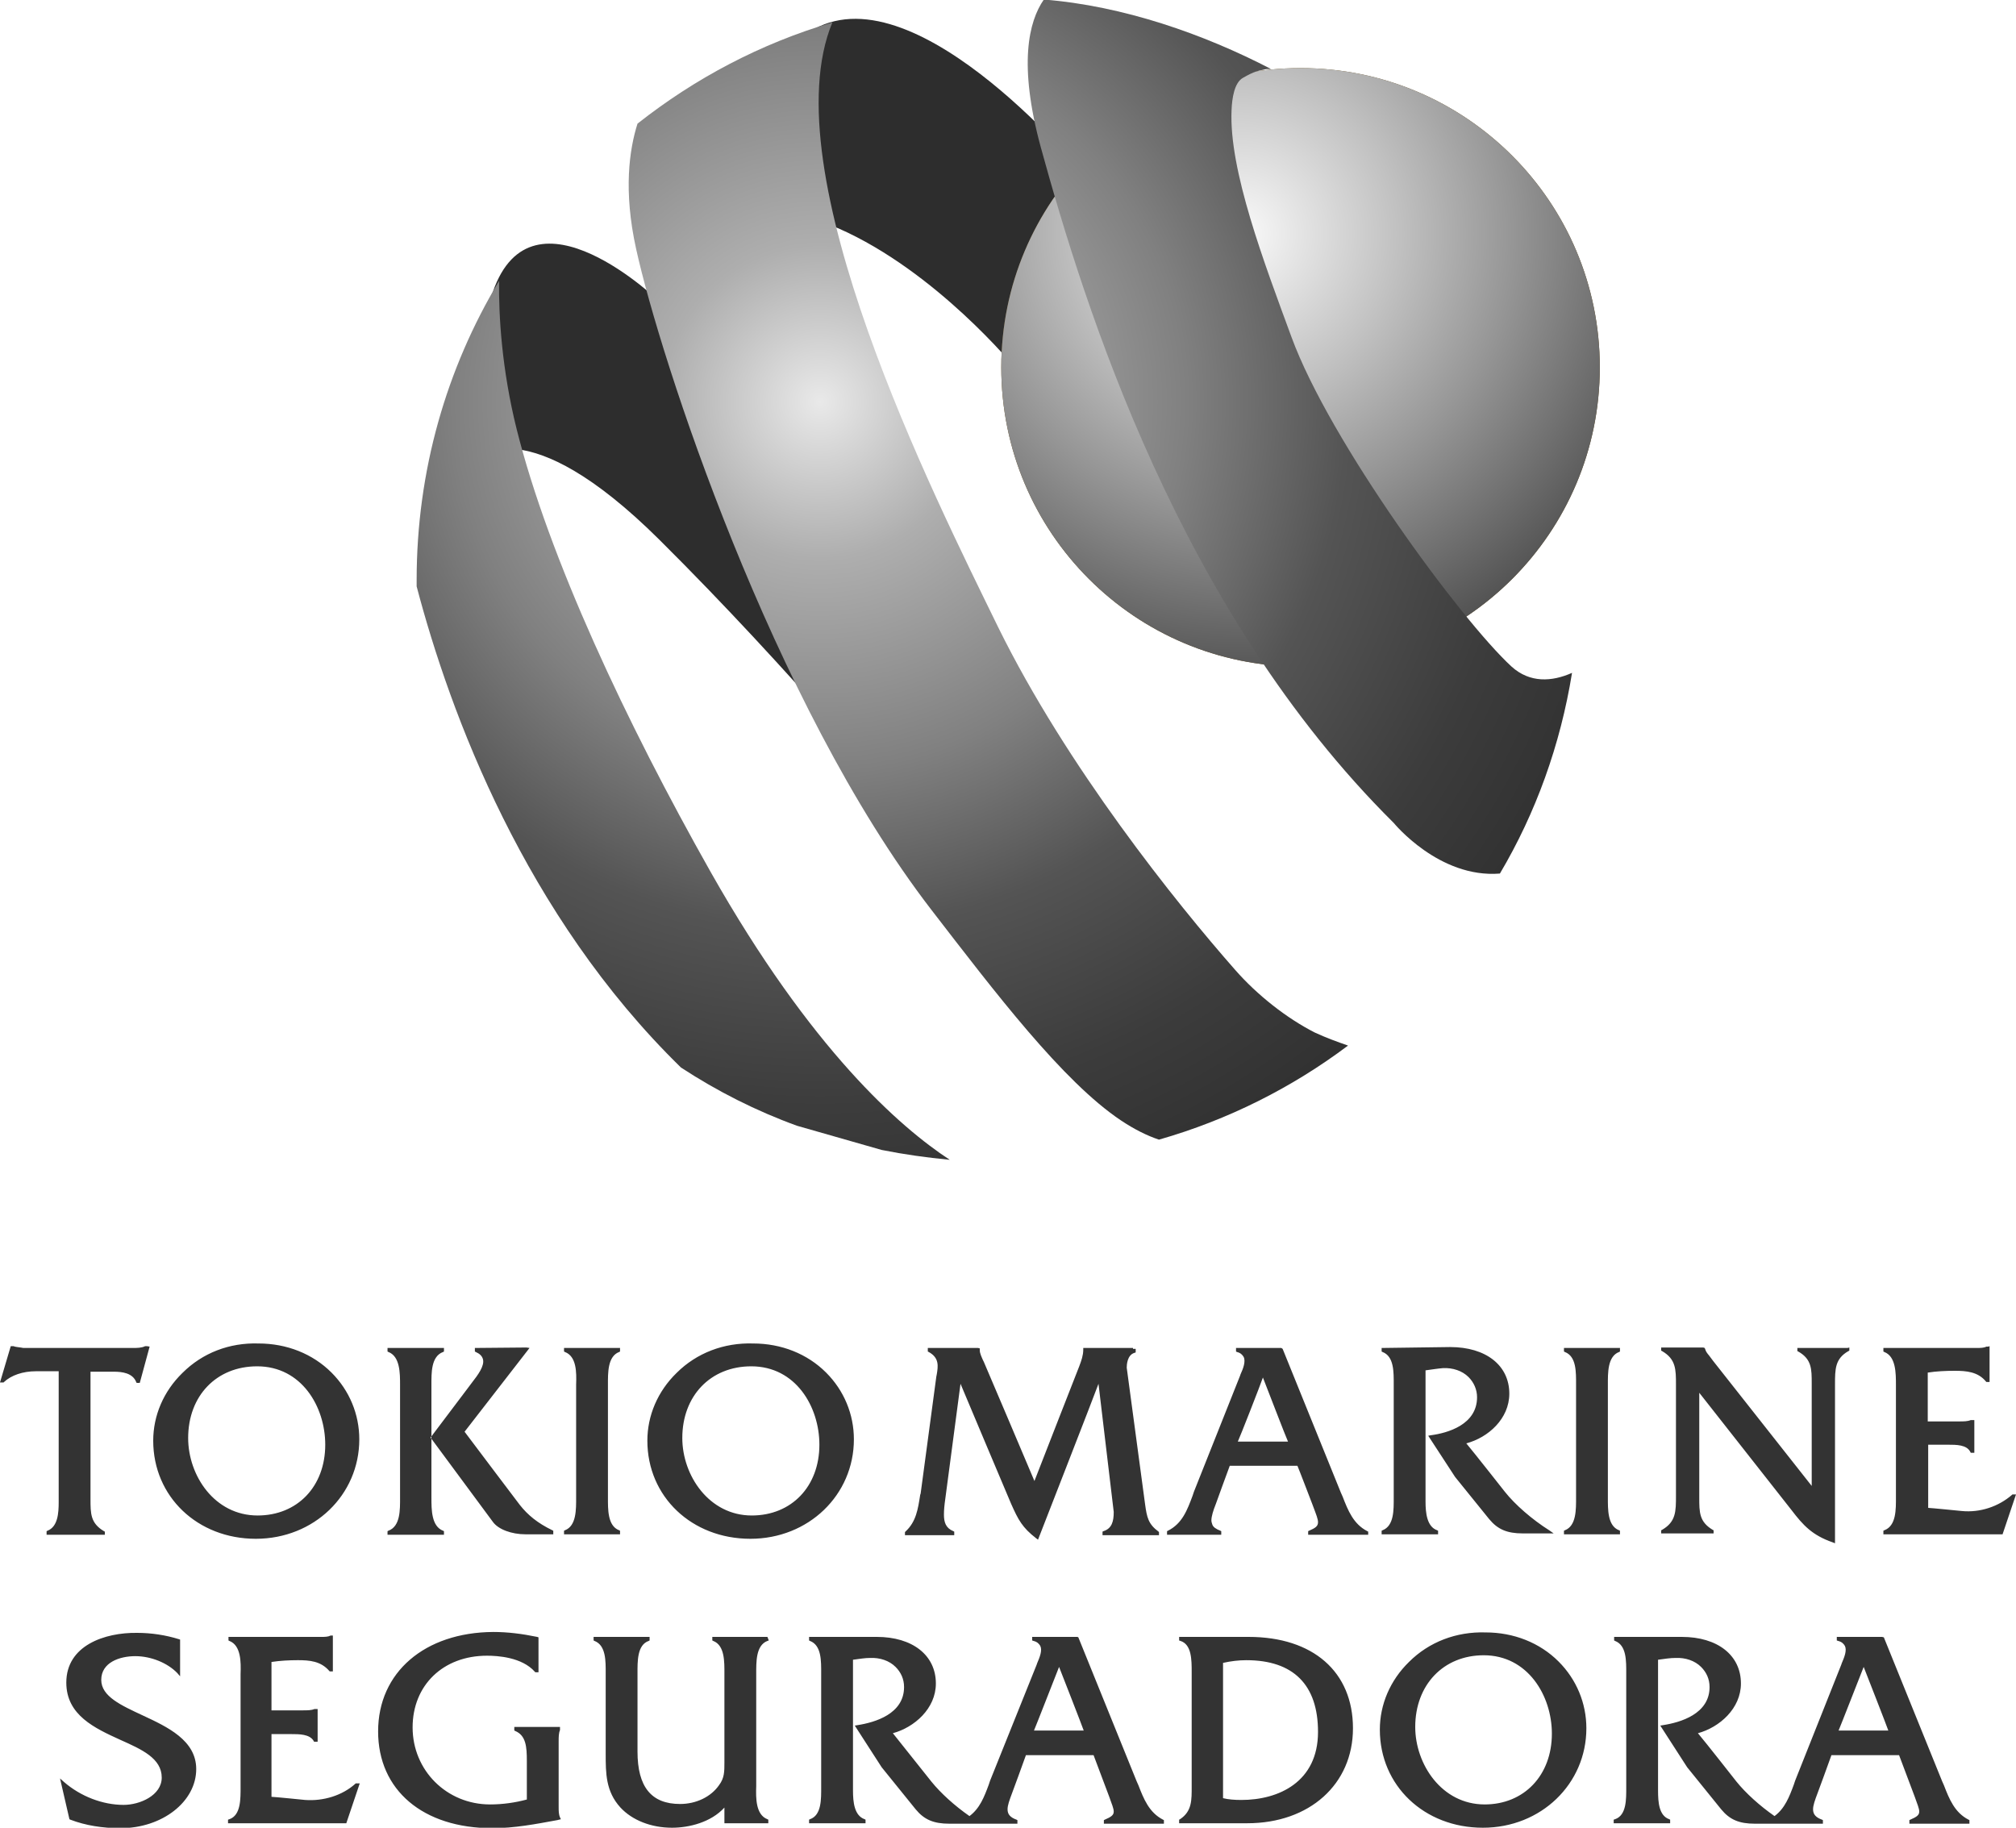
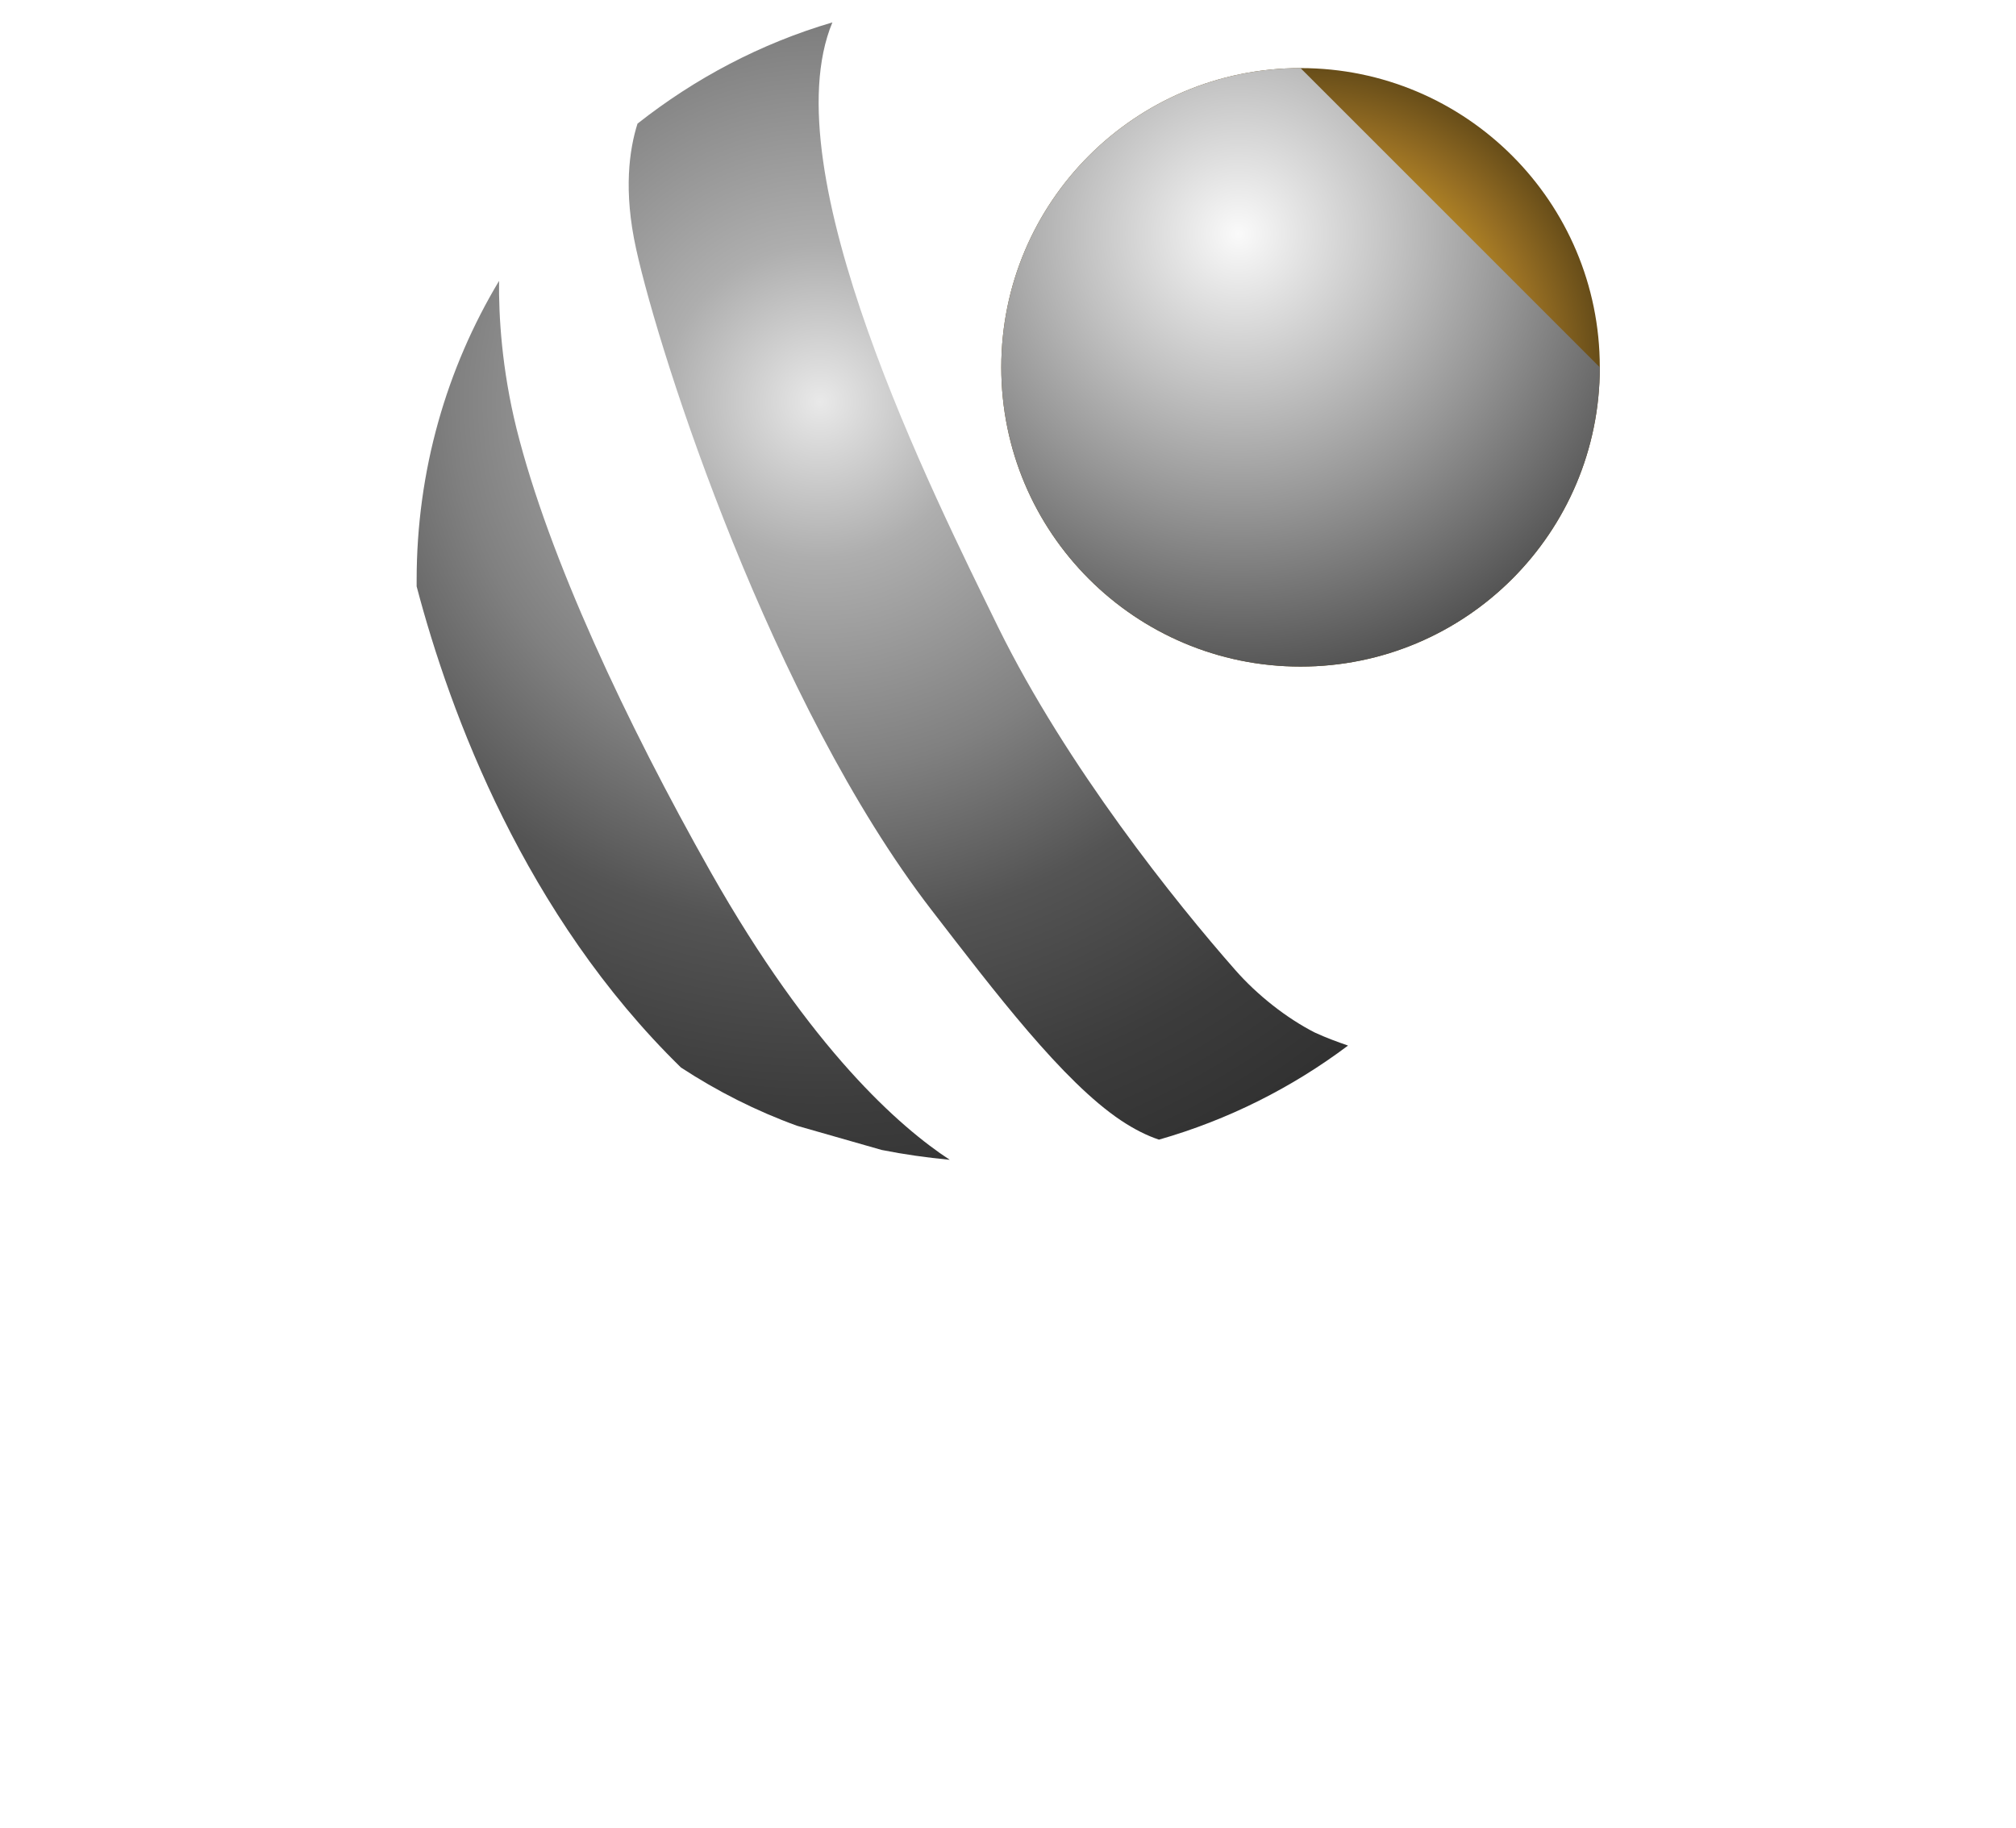
<svg xmlns="http://www.w3.org/2000/svg" id="Layer_1" x="0px" y="0px" viewBox="0 0 450 408" style="enable-background:new 0 0 450 408;" xml:space="preserve">
  <style type="text/css">	.st0{fill:#2D2D2D;}	.st1{fill:url(#SVGID_1_);}	.st2{fill:url(#SVGID_00000124881665409693077420000016465230266924664208_);}	.st3{fill:url(#SVGID_00000041983400969740782870000015969491236564639107_);}	.st4{fill:url(#SVGID_00000148662739678055427410000017011731038175075247_);}	.st5{fill:url(#SVGID_00000090288790806074836290000003909273942091081366_);}	.st6{fill-rule:evenodd;clip-rule:evenodd;fill:#333333;}</style>
  <g>
-     <path class="st0" d="M106.5,102.4c0,0,10.8-11.6,40.7,18.1s54.6,59.9,54.6,59.9S165.4,41.4,187.2,51s39.3,31,39.3,31l16.4-42.1  c0,0-37.7-46.4-61.2-33.4c0,0-40.7,28.8-34.3,61c0,0-28.6-27.9-37.4-2.3C101.8,88.8,106.5,102.4,106.5,102.4z" />
    <g>
      <radialGradient id="SVGID_1_" cx="290.324" cy="328.054" r="66.81" gradientTransform="matrix(1 0 0 -1 0 410.032)" gradientUnits="userSpaceOnUse">
        <stop offset="0" style="stop-color:#FFFAEF" />
        <stop offset="0.285" style="stop-color:#E1C16B" />
        <stop offset="0.602" style="stop-color:#C39327" />
        <stop offset="0.805" style="stop-color:#966E23" />
        <stop offset="1" style="stop-color:#674D19" />
      </radialGradient>
      <path class="st1" d="M290.3,15.2c-36.9,0-66.8,29.9-66.8,66.8s29.9,66.8,66.8,66.8c36.9,0,66.8-29.9,66.8-66.8   C357.1,45.1,327.2,15.2,290.3,15.2z" />
      <radialGradient id="SVGID_00000160902030133298248180000003742185884888178836_" cx="276.443" cy="357.809" r="101.556" gradientTransform="matrix(1 0 0 -1 0 410.032)" gradientUnits="userSpaceOnUse">
        <stop offset="0" style="stop-color:#FAFAFA" />
        <stop offset="0.35" style="stop-color:#C1C1C1" />
        <stop offset="0.602" style="stop-color:#969696" />
        <stop offset="0.805" style="stop-color:#727272" />
        <stop offset="1" style="stop-color:#4F4F4F" />
      </radialGradient>
-       <path style="fill:url(#SVGID_00000160902030133298248180000003742185884888178836_);" d="M290.3,15.2c-36.9,0-66.8,29.9-66.8,66.8   s29.9,66.8,66.8,66.8c36.9,0,66.8-29.9,66.8-66.8C357.1,45.1,327.2,15.2,290.3,15.2z" />
+       <path style="fill:url(#SVGID_00000160902030133298248180000003742185884888178836_);" d="M290.3,15.2c-36.9,0-66.8,29.9-66.8,66.8   s29.9,66.8,66.8,66.8c36.9,0,66.8-29.9,66.8-66.8z" />
    </g>
    <g>
      <radialGradient id="SVGID_00000011011162065063425190000003895962425076757385_" cx="183.044" cy="320.342" r="195.659" gradientTransform="matrix(1 0 0 -1 0 410.032)" gradientUnits="userSpaceOnUse">
        <stop offset="0" style="stop-color:#E9E9E9" />
        <stop offset="0.179" style="stop-color:#AEAEAE" />
        <stop offset="0.419" style="stop-color:#808080" />
        <stop offset="0.602" style="stop-color:#545454" />
        <stop offset="0.805" style="stop-color:#3C3C3C" />
        <stop offset="1" style="stop-color:#2E2E2E" />
      </radialGradient>
      <path style="fill:url(#SVGID_00000011011162065063425190000003895962425076757385_);" d="M158.6,194.6   c-18.8-33.3-36.1-70.1-43.3-98.9c-3.3-13.3-4-25.2-3.9-33C99.7,82.2,93,105,93,129.5c0,0.5,0,1,0,1.4c7.5,28.5,24.2,73.4,59,107.4   c8.1,5.3,16.8,9.7,25.9,13l18.9,5.4c5,1,10,1.7,15.2,2.2C201,251.7,181.1,234.4,158.6,194.6z" />
      <radialGradient id="SVGID_00000014625285300041047560000004019769343805068988_" cx="183.043" cy="320.342" r="195.66" gradientTransform="matrix(1 0 0 -1 0 410.032)" gradientUnits="userSpaceOnUse">
        <stop offset="0" style="stop-color:#E9E9E9" />
        <stop offset="0.179" style="stop-color:#AEAEAE" />
        <stop offset="0.419" style="stop-color:#808080" />
        <stop offset="0.602" style="stop-color:#545454" />
        <stop offset="0.805" style="stop-color:#3C3C3C" />
        <stop offset="1" style="stop-color:#2E2E2E" />
      </radialGradient>
      <path style="fill:url(#SVGID_00000014625285300041047560000004019769343805068988_);" d="M275.7,216.5   c-13.2-15-37.6-45.4-52.9-76.5c-14.4-29.5-50.8-101.8-37-135c-16,4.7-30.7,12.5-43.5,22.6c-1.8,5.7-3.2,14.9-0.3,28   c5.3,24.1,30.3,101.3,65.9,147.5c14.2,18.4,29.3,38.3,42.3,47c3,2,5.8,3.4,8.5,4.3c15.4-4.4,29.7-11.6,42.2-21   c-2.3-0.8-4.8-1.7-7.4-2.9C287.2,227.3,280.6,222.1,275.7,216.5z" />
      <radialGradient id="SVGID_00000173138425695925726560000016948829411647404715_" cx="183.044" cy="320.342" r="195.659" gradientTransform="matrix(1 0 0 -1 0 410.032)" gradientUnits="userSpaceOnUse">
        <stop offset="0" style="stop-color:#E9E9E9" />
        <stop offset="0.179" style="stop-color:#AEAEAE" />
        <stop offset="0.419" style="stop-color:#808080" />
        <stop offset="0.602" style="stop-color:#545454" />
        <stop offset="0.805" style="stop-color:#3C3C3C" />
        <stop offset="1" style="stop-color:#2E2E2E" />
      </radialGradient>
-       <path style="fill:url(#SVGID_00000173138425695925726560000016948829411647404715_);" d="M337.4,148.8   c-11.3-10.4-40.5-50.1-49.1-73.5c-6.1-16.6-14-37.3-13.4-50.7c0.1-2.6,0.6-6.1,2.5-7.2c2.8-1.6,3.2-1.5,4.9-1.9   c0.4-0.1,0.7-0.1,1.4-0.1c-15-7.8-33-14.1-50.7-15.5c-3.4,4.9-5.7,14.5-0.7,32.9c9.8,35.7,30.9,103.4,78.8,150.9   c0,0,10.1,12.4,23.7,11.3c8-13.5,13.5-28.7,16.1-44.8C346.4,152.2,341.5,152.5,337.4,148.8z" />
    </g>
-     <path class="st6" d="M32.8,300.5h-0.3l-0.1,0c-0.8,0.4-1.8,0.4-2.7,0.4H5.2c0,0-0.6-0.1-0.6-0.1c-0.6-0.1-1.1-0.1-1.6-0.3l-0.1,0  H2.4L0,308.6h0.8l0.1-0.1c1.6-1.5,4.2-2.4,7.1-2.4c0,0,4.5,0,5.1,0c0,0.7,0,27.4,0,27.4l0,0.8c0,0.3,0,0.6,0,1  c0,2.5-0.2,5.5-2.5,6.4l-0.2,0.1v0.8h13v-0.7l-0.2-0.1c-3-1.8-3-3.9-3-7.2c0-0.1,0-27.7,0-28.4c0.6,0,5.2,0,5.2,0  c1.9,0,4.2,0.3,5,2.3l0.1,0.2h0.7l2.2-8.1L32.8,300.5L32.8,300.5z M14.8,375.6c0,7.3,6.4,10.2,12.1,12.8c4.7,2.1,9.2,4.1,9.2,8.4  c0,4-4.9,6.1-8.5,6.1c-4.7,0-9.6-1.9-13.3-5.1l-0.9-0.8l2.1,9.1l0.2,0.1c3.4,1.3,7.2,1.9,11.2,1.9c9.3,0,16.9-5.9,16.9-13.2  c0-6.4-6.4-9.4-12-12c-4.7-2.2-9.2-4.2-9.2-7.9c0-3.9,4.1-5.3,7.6-5.3c3.5,0,7.2,1.5,9.4,3.8l0.6,0.7v-8.2l-0.3-0.1  c-2.9-0.9-6.1-1.4-9.3-1.4C23.4,364.4,14.8,367.3,14.8,375.6L14.8,375.6z M315.9,385.5c0-9.4,6.3-16,15.3-16  c9.8,0,15.2,9,15.2,17.5c0,9.3-6.2,15.8-15,15.8C321.8,402.8,315.9,393.8,315.9,385.5L315.9,385.5z M314.5,371  c-4.2,4.1-6.5,9.5-6.5,15.1c0,12.5,9.9,21.9,23,21.9c13,0,23.1-9.8,23.1-22.2c0-5.6-2.2-10.9-6.2-14.9c-4.2-4.2-10-6.5-16.3-6.5  C325.1,364.2,319,366.5,314.5,371L314.5,371z M278.2,370.6c10.5,0,16,5.5,16,16c0,11.2-8.8,15.2-17.1,15.2c-1.5,0-2.9-0.1-4.1-0.4  c0-0.6,0-29.6,0-30.2C274.8,370.8,276.5,370.6,278.2,370.6L278.2,370.6z M263.6,365.4h-0.4v0.8l0.3,0.1c2.5,0.8,2.5,4.2,2.5,7  l0,0.9v23.4l0,1.1c0,3.1,0.1,5.6-2.6,7.4l-0.2,0.1v0.8h15.2c13.9,0,23.6-8.7,23.6-21.2c0-12.6-8.9-20.4-23.3-20.4L263.6,365.4  L263.6,365.4z M416,372.1c0.6,1.5,5.2,13.3,5.5,14.2c-1,0-10.1,0-11.1,0C410.8,385.4,415.4,373.6,416,372.1L416,372.1z   M420.1,365.4H410v0.8l0.3,0.1c0.8,0.2,1.2,0.6,1.5,1.1c0.5,1-0.1,2.5-0.7,3.9l-0.1,0.3l-10.3,25.9c0,0-0.3,0.9-0.3,0.9  c-1,2.7-2,5.3-4.3,7c-3.3-2.3-6.4-5.1-8.5-7.7c0,0-6.9-8.8-8.6-10.8c4.8-1.3,9.6-5.5,9.6-11.1c0-6.3-5.2-10.4-13.2-10.4h-14.7h-0.4  v0.8l0.2,0.1c2.6,1,2.5,4.5,2.5,7.3l0,0.9V398l0,0.9c0,2.7,0.1,6.3-2.5,7.2l-0.3,0.1v0.8h12.6v-0.8l-0.2-0.1  c-2.3-0.8-2.5-3.8-2.5-6.4c0-0.3,0-0.6,0-0.9V398c0,0,0-26.9,0-27.5c1.5-0.2,2.7-0.4,3.9-0.4c2.2-0.1,4.3,0.6,5.7,2  c1.2,1.2,1.9,2.7,1.9,4.5c0,6-6.5,7.9-10.4,8.5l-0.6,0.1l6,9.3c0,0,7.6,9.4,7.6,9.4c1.9,2.3,4,3.2,7.5,3.2h3.1h3.9h8.2v-0.8  l-0.2-0.1c-1.4-0.5-2-1.2-2-2.3c0-0.9,0.4-2,1-3.6c0,0,2.7-7.3,3.1-8.5c0.5,0,14.6,0,15.1,0c0.2,0.5,3.2,8.5,3.2,8.5l0.3,0.8  c0.6,1.7,1,2.6,1,3.3c0,0.8-0.6,1.2-2,1.8l-0.2,0.1v0.8h13.4v-0.8l-0.2-0.1c-3.1-1.6-4.3-4.6-5.5-7.7l-0.4-0.9l-13-32.1  L420.1,365.4L420.1,365.4z M236.4,372.1c0.6,1.5,5.2,13.3,5.5,14.2c-1,0-10.1,0-11.1,0C231.2,385.4,235.8,373.6,236.4,372.1  L236.4,372.1z M240.5,365.4h-10.1v0.8l0.3,0.1c0.8,0.2,1.2,0.6,1.5,1.1c0.5,1-0.1,2.5-0.7,3.9l-0.1,0.3L221,397.5  c0,0-0.3,0.9-0.3,0.9c-1,2.7-2,5.3-4.3,7c-3.3-2.3-6.4-5.1-8.5-7.7c0,0-7-8.8-8.6-10.8c4.8-1.3,9.6-5.5,9.6-11.1  c0-6.3-5.2-10.4-13.2-10.4h-14.7h-0.4v0.8l0.2,0.1c2.6,1,2.5,4.5,2.5,7.3l0,0.9V398l0,0.9c0,2.7,0.1,6.3-2.5,7.2l-0.2,0.1v0.8h12.6  v-0.8l-0.2-0.1c-2.3-0.8-2.6-3.8-2.6-6.4c0-0.3,0-0.6,0-0.9l0-0.8c0,0,0-26.9,0-27.5c1.5-0.2,2.7-0.4,3.8-0.4  c2.2-0.1,4.3,0.6,5.7,2c1.2,1.2,1.9,2.7,1.9,4.5c0,6-6.5,7.9-10.4,8.5l-0.6,0.1l6,9.3c0,0,7.6,9.4,7.6,9.4c1.9,2.3,4,3.2,7.5,3.2  h3.1h3.9h8.2v-0.8l-0.2-0.1c-1.4-0.5-2-1.2-2-2.3c0-0.9,0.4-2,1-3.6c0,0,2.7-7.3,3.1-8.5c0.5,0,14.6,0,15.1,0  c0.2,0.5,3.2,8.5,3.2,8.5l0.3,0.8c0.6,1.7,1,2.6,1,3.3c0,0.8-0.6,1.2-2,1.8l-0.2,0.1v0.8h13.4v-0.8l-0.2-0.1  c-3.1-1.6-4.3-4.6-5.5-7.7l-0.4-0.9l-13-32.1L240.5,365.4L240.5,365.4z M171.1,365.4h-12.1v0.8l0.2,0.1c2.6,1,2.5,4.7,2.5,7.3  l0,0.8v19c0,2.1,0,3.5-1.2,5.1c-1.8,2.6-5.1,4.2-8.7,4.2c-6.4,0-9.5-3.8-9.5-11.7v-16.6l0-0.8c0-2.7-0.1-6.4,2.5-7.3l0.2-0.1v-0.8  h-12.5v0.8l0.2,0.1c2.6,1,2.5,4.6,2.5,7.2l0,0.9v17.1c0,4.3,0,8.4,3.3,12c2.6,2.8,6.8,4.5,11.5,4.5c3.8,0,8.7-1.2,11.7-4.5  c0,1.1,0,3.5,0,3.5h9.8v-0.8l-0.2-0.1c-2.6-1-2.6-4.7-2.5-7.4l0-0.8v-23.4l0-0.8c0-2.7-0.1-6.4,2.5-7.4l0.3-0.1l-0.3-0.8  L171.1,365.4L171.1,365.4z M84.4,386.5c0,13.1,10,21.6,25.5,21.6c4.9,0,9.6-0.9,14.5-1.8l0.8-0.2l-0.2-0.4  c-0.3-0.7-0.3-1.5-0.3-2.3V403v-14.3c0-0.9,0-1.8,0.3-2.5l0-0.1v-0.6h-10.2v0.8l0.2,0.1c2.4,1,2.6,3.5,2.6,6.7c0,0,0,8.1,0,8.6  c-2.6,0.7-5.4,1.1-8.2,1.1c-9.7,0-17.3-7.6-17.3-17.2c0-9.4,6.8-16,16.6-16c2.3,0,7.8,0.3,10.7,3.6l0.1,0.1h0.7v-7.8l-0.3-0.1  c-3.4-0.7-6.6-1.1-9.8-1.1C94.8,364.4,84.4,373.3,84.4,386.5L84.4,386.5z M74.2,365.1h-0.3l-0.1,0c-0.6,0.3-1.3,0.3-2.1,0.3l-0.6,0  H51v0.8l0.2,0.1c2.6,1,2.6,4.7,2.5,7.4l0,0.8V398l0,0.8c0,2.7,0.1,6.4-2.5,7.3l-0.3,0.1v0.8h26.4l3-8.9h-0.9l-0.1,0.1  c-2.9,2.6-7.1,3.9-11.2,3.6c0,0-6.9-0.7-7.5-0.7c0-0.6,0-13.3,0-14c0.6,0,4.4,0,4.4,0c1.8,0,4.1,0,5,1.5l0.1,0.2h0.8v-7.3h-0.6  l-0.1,0c-0.7,0.3-1.6,0.3-2.6,0.3c0,0-6.3,0-7,0c0-0.7,0-10.2,0-10.8c1.9-0.3,4-0.4,5.9-0.4c2.6,0,5.1,0.2,7,2.4l0.1,0.1h0.7v-8  L74.2,365.1L74.2,365.1z M443.8,300.6h-0.3l-0.1,0c-0.6,0.3-1.3,0.3-2.2,0.3l-0.6,0h-20.2v0.8l0.2,0.1c2.6,1,2.6,4.7,2.6,7.4l0,0.8  v23.4l0,0.8c0,2.7,0.1,6.4-2.6,7.4l-0.2,0.1v0.8H447l3-8.9h-0.8l-0.1,0.1c-3,2.6-7.1,4-11.2,3.6c0,0-7-0.7-7.5-0.7  c0-0.6,0-13.4,0-14.1c0.6,0,4.4,0,4.4,0c1.9,0,4.2,0,5,1.6l0.1,0.2h0.8V317H440l-0.1,0c-0.7,0.3-1.6,0.3-2.6,0.3c0,0-6.4,0-7,0  c0-0.6,0-10.3,0-10.9c1.9-0.3,4-0.4,6-0.4c2.6,0,5.2,0.2,7,2.4l0.1,0.1h0.7v-8L443.8,300.6L443.8,300.6z M412.4,300.9h-11.2v0.7  l0.2,0.1c3,1.7,3,3.9,3,7.1c0,0.1,0,21.1,0,22.9c-1.2-1.5-22-27.9-22-27.9l-0.9-1.2c-0.4-0.5-0.7-0.8-0.9-1.5l-0.1-0.2l-0.3-0.1  h-9.4v0.7l0.2,0.1c3.1,1.8,3.1,4.1,3.1,7.5v24.8c0,3.5,0,5.8-3.1,7.6l-0.2,0.1v0.7h11.7v-0.7l-0.2-0.1c-3-1.8-3-3.9-3-7.2  c0-0.1,0-21.5,0-23.4c1.2,1.5,20.6,26.2,20.6,26.2c2.6,3.4,4.6,5.6,9.2,7.2l0.5,0.2v-35.4c0-3.5,0-5.8,3-7.5l0.2-0.1v-0.7  L412.4,300.9L412.4,300.9z M361.2,300.9h-12.1v0.8l0.2,0.1c2.6,1,2.5,4.5,2.5,7.3l0,0.9v23.4l0,0.8c0,2.7,0.1,6.4-2.5,7.4l-0.2,0.1  v0.8h12.5v-0.8l-0.2-0.1c-2.6-1-2.5-4.7-2.5-7.4v-0.8V310v-0.8c0-2.7-0.1-6.4,2.5-7.4l0.2-0.1v-0.8H361.2L361.2,300.9z   M308.8,300.9h-0.4v0.8l0.2,0.1c2.6,1,2.5,4.5,2.5,7.3l0,0.9v23.4l0,0.9c0,2.7,0.1,6.3-2.5,7.3l-0.2,0.1v0.8H321v-0.8l-0.2-0.1  c-2.3-0.8-2.6-3.9-2.6-6.4c0-0.3,0-0.6,0-0.9v-0.8c0,0,0-27,0-27.6c1.5-0.2,2.7-0.4,3.9-0.5c2.2-0.1,4.3,0.6,5.7,2  c1.2,1.2,1.9,2.8,1.9,4.5c0,6.1-6.5,8-10.4,8.5l-0.5,0.1l6,9.2c0,0,7.6,9.4,7.6,9.4c1.9,2.3,4,3.2,7.5,3.2h6.9l-1-0.7  c-3.8-2.4-7.6-5.7-9.9-8.6c0,0-7-8.9-8.6-10.8c4.9-1.3,9.6-5.5,9.6-11.1c0-6.3-5.2-10.4-13.2-10.4L308.8,300.9L308.8,300.9z   M281.9,307.5c0.6,1.5,5.2,13.5,5.6,14.3c-0.9,0-10.3,0-11.2,0C276.7,321,281.4,309,281.9,307.5L281.9,307.5z M286,300.9h-10.1v0.8  l0.2,0.1c0.8,0.2,1.2,0.6,1.5,1.1c0.5,1-0.1,2.6-0.7,3.9l-0.1,0.3L266.5,333c0,0-0.3,0.9-0.3,0.9c-1.2,3.2-2.3,6.2-5.5,7.8  l-0.2,0.1v0.8h12.1v-0.8l-0.2-0.1c-1-0.4-1.6-0.8-1.8-1.4c-0.1-0.3-0.2-0.6-0.2-0.9c0-0.9,0.4-2.2,1-3.7c0,0,2.6-7.2,3.1-8.5  c0.5,0,14.7,0,15.1,0c0.2,0.4,3.3,8.5,3.3,8.5l0.3,0.8c0.6,1.6,1,2.6,1,3.3c0,0.9-0.6,1.3-2,1.9l-0.2,0.1v0.8h13.4v-0.7l-0.2-0.1  c-3.1-1.6-4.3-4.6-5.5-7.7l-0.4-0.9l-13-32.1L286,300.9L286,300.9z M252.9,300.9h-11.1v0.4c0,1.2-0.4,2.4-0.9,3.7  c0,0-9.4,24-10,25.6c-0.6-1.5-11.3-26.6-11.3-26.6c0,0-0.2-0.4-0.2-0.4c-0.3-0.7-0.7-1.5-0.7-2.2V301l-0.4-0.1h-11.2v0.8l0.2,0.1  c2.4,1.3,2.1,3.2,1.8,5l-0.1,0.5l-3.5,26.1c0,0-0.1,0.3-0.1,0.3c-0.5,3.2-0.9,6-3.3,8.2l-0.1,0.1v0.7H213v-0.8l-0.2-0.1  c-1.7-0.7-2.1-2-2.1-3.7c0-1,0.1-2.1,0.3-3.5c0,0,3.1-23.4,3.4-25.7c0.9,2.2,11.3,26.8,11.3,26.8c1.6,3.6,2.5,5.3,5.6,7.7l0.4,0.3  c0,0,12.6-32.3,13.5-34.8c0.3,2.6,3.4,28.6,3.4,28.6c0,2.1-0.4,3.7-2.3,4.3l-0.2,0.1v0.8h12.6v-0.7l-0.1-0.1  c-2.3-1.7-2.6-3.2-3-6.1l-4.1-30.5c0-0.6,0.1-2.8,1.7-3.3l0.3-0.1v-0.8H252.9L252.9,300.9z M152.3,321c0-9.4,6.3-16,15.4-16  c9.9,0,15.2,9,15.2,17.5c0,9.3-6.2,15.8-15.1,15.8C158.3,338.3,152.3,329.4,152.3,321L152.3,321z M151,306.5  c-4.2,4.1-6.5,9.5-6.5,15.1c0,12.5,9.9,21.9,23,21.9c13,0,23.1-9.8,23.1-22.2c0-5.6-2.2-10.9-6.2-14.9c-4.2-4.2-10-6.5-16.3-6.5  C161.6,299.7,155.5,302,151,306.5L151,306.5z M138,300.9h-12.1v0.8l0.2,0.1c2.6,1,2.6,4.5,2.5,7.3l0,0.9v23.4l0,0.8  c0,2.7,0.1,6.4-2.5,7.4l-0.2,0.1v0.8h12.5v-0.8l-0.2-0.1c-2.6-1-2.5-4.7-2.5-7.4l0-0.8V310l0-0.8c0-2.7-0.1-6.4,2.5-7.4l0.2-0.1  v-0.8H138L138,300.9z M98.7,300.9H86.5v0.8l0.2,0.1c2.6,1,2.6,4.7,2.6,7.4l0,0.8v23.5l0,0.8c0,2.7,0.1,6.4-2.6,7.4l-0.2,0.1v0.8  h12.6v-0.8l-0.2-0.1c-2.6-1-2.6-4.7-2.6-7.4l0-0.8V310l0-0.8c0-2.7-0.1-6.4,2.6-7.4l0.2-0.1v-0.8L98.7,300.9L98.7,300.9z   M106.4,300.9h-0.4v0.8l0.2,0.1c0.9,0.4,1.4,0.9,1.6,1.6c0.4,1.5-1.1,3.5-2.5,5.3l-0.9,1.2l0,0l-8.3,11l13.9,18.8  c1.2,1.7,4.2,2.8,7.3,2.8h6.2v-0.8l-0.2-0.1c-3.3-1.6-5.5-3.4-7.3-5.7c0,0-10.9-14.4-12.3-16.3c0.3-0.4,14.5-18.7,14.5-18.7  l-0.7-0.1L106.4,300.9L106.4,300.9z M42,321c0-9.4,6.3-16,15.4-16c9.9,0,15.2,9,15.2,17.5c0,9.3-6.2,15.8-15.1,15.8  C47.9,338.3,42,329.4,42,321L42,321z M40.7,306.5c-4.2,4.1-6.5,9.5-6.5,15.1c0,12.5,9.9,21.9,22.9,21.9c13,0,23.1-9.8,23.1-22.2  c0-5.6-2.2-10.9-6.2-14.9c-4.2-4.2-10-6.5-16.3-6.5C51.2,299.7,45.2,302,40.7,306.5L40.7,306.5z" />
  </g>
</svg>